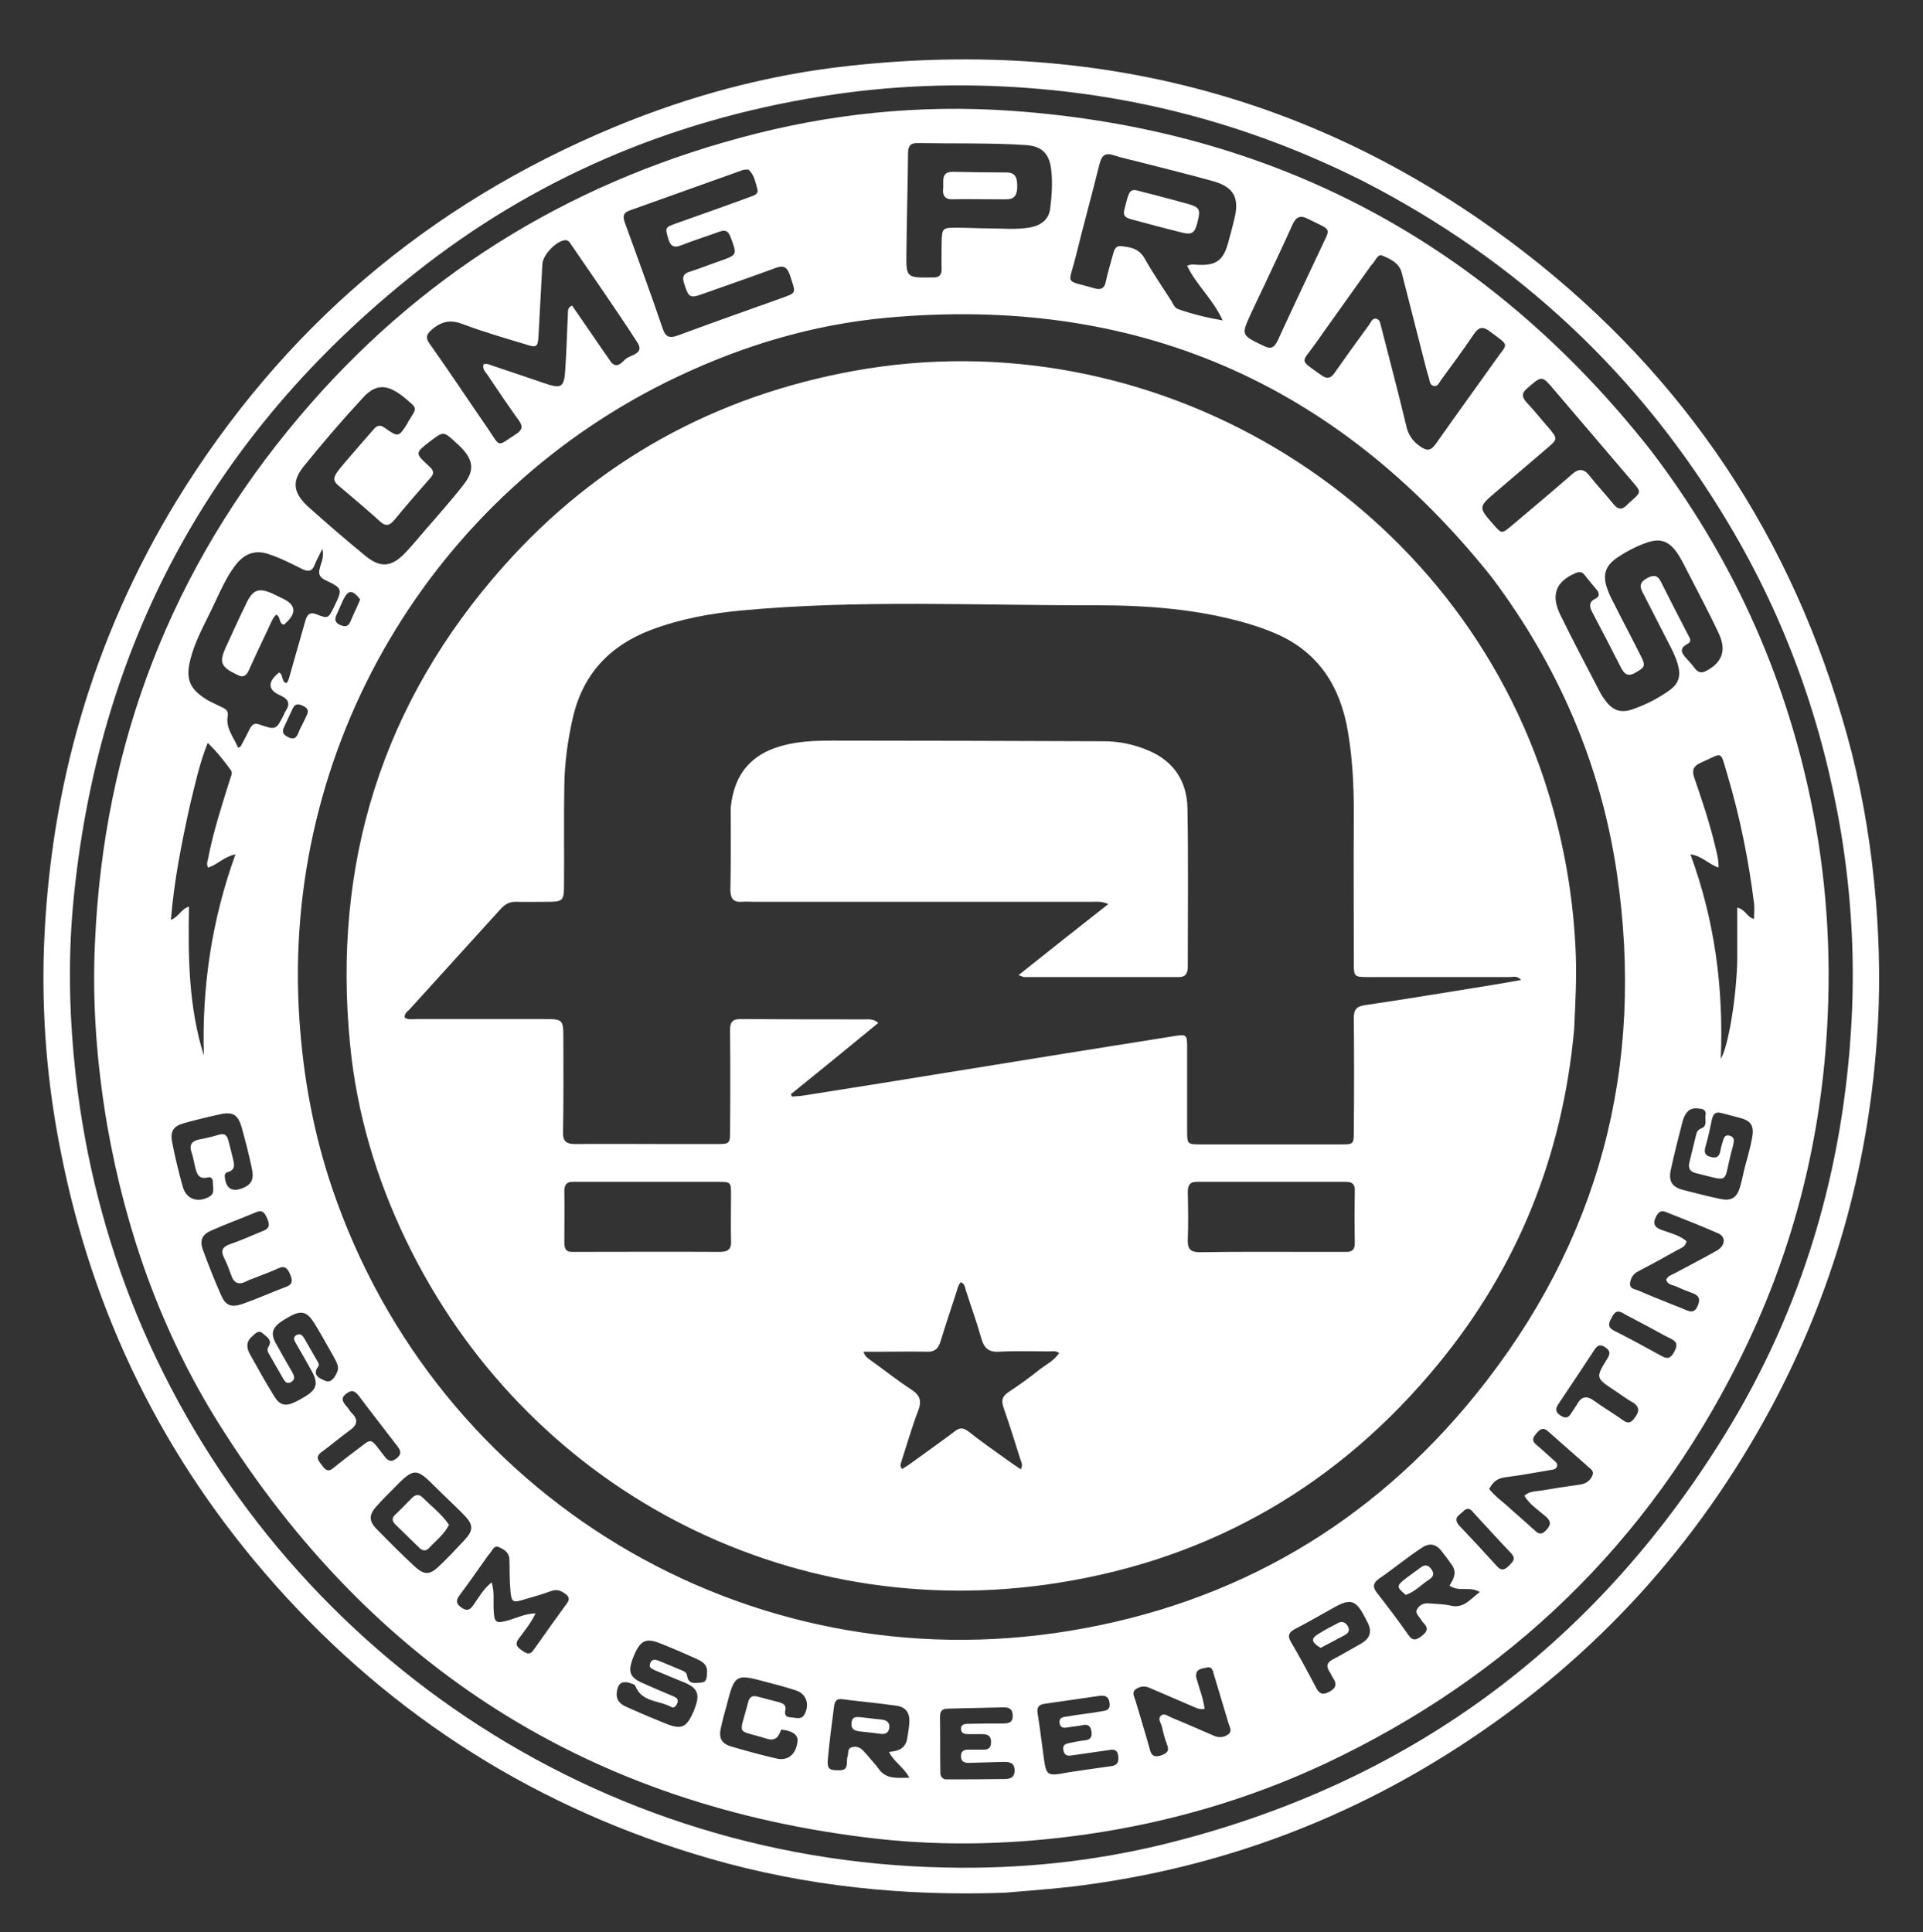
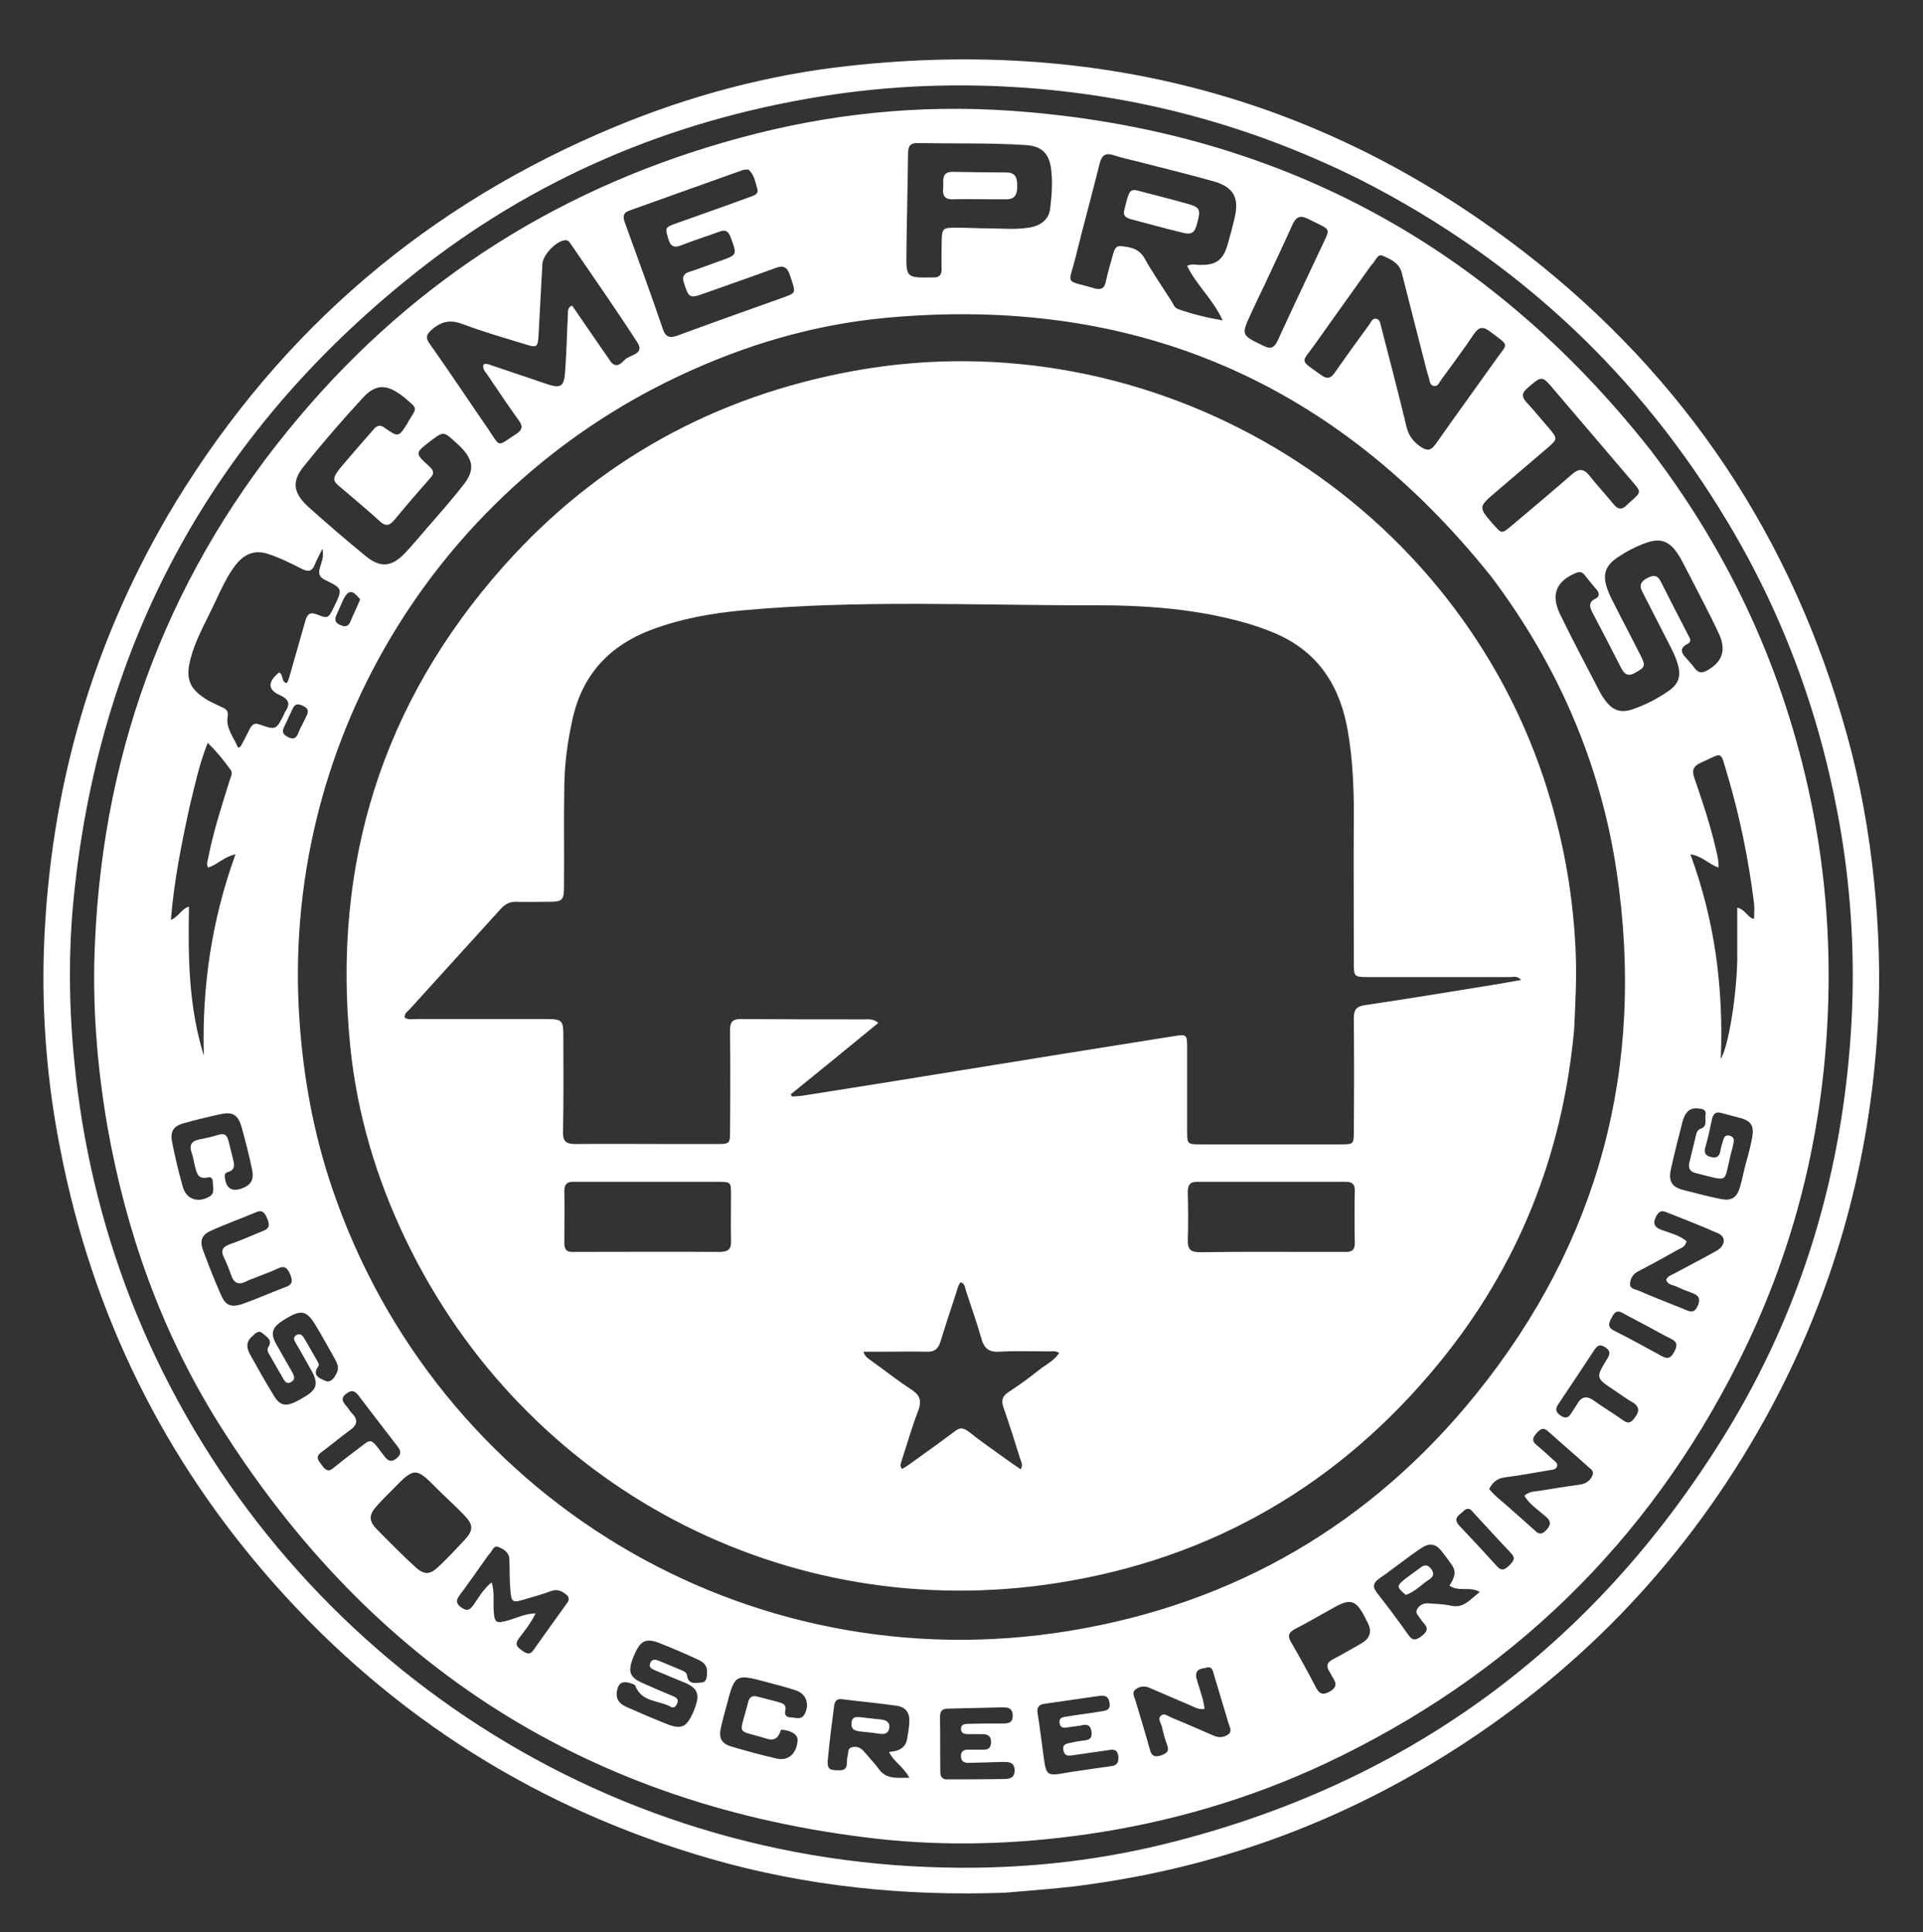
<svg xmlns="http://www.w3.org/2000/svg" id="Layer_1" x="0px" y="0px" viewBox="0 0 595.3 598.2" style="enable-background:new 0 0 595.3 598.2;" xml:space="preserve">
  <rect x="0" y="0" width="595.3" height="598.2" fill="#333333" stroke="none" />
  <style type="text/css">	.st0{fill:#FFFFFF;}</style>
-   <path class="st0" d="M130.8,463.6c-1.1-1.1-2.2-0.9-3.3,0.2c-1.7,1.7-3.4,3.5-5.1,5.1c-1.1,1-1.1,1.9-0.1,3c2.5,2.4,5,4.9,7.5,7.3 c1,1,2.1,1.1,3,0.1c2.1-2.3,4.6-4.1,6.2-7.2C136.8,468.8,133.6,466.4,130.8,463.6z M414,502.6c-1.9,1-3.8,2-5.6,3.1 c-2.7,1.6-2.6,2.6,0.4,4.5c2.4-1.3,4.8-2.5,7.2-3.8c1.2-0.6,2.1-1.4,1.2-3C416.3,502,415.2,501.9,414,502.6L414,502.6z M73.4,208.9 c1.8,1,2.8,0.4,3.6-1.3c1.9-4.3,4-8.6,6-12.9c0.7-1.5,1.3-3.2,2.5-4.4c1.5,0.6,0.7,2.8,2.4,3.1c4.1-3.5,3.9-6.1-0.6-8.2 c-1-0.5-1.9-0.9-2.9-1.4c-4.2-1.9-6.1-1.3-8.1,2.9c-2.2,4.5-4.3,9.1-6.4,13.7C67.8,205,68.3,206.5,73.4,208.9L73.4,208.9z  M229.8,279.2c1.2-0.1,2.3,0,3.5,0h104.9c1.4,0,2.9-0.2,4.9,0.7c-9.4,7.4-18.4,14.5-27.8,22c1.1,0.4,1.5,0.6,1.8,0.6H365 c2.2,0,2.7-1.4,2.7-3.3c0-16.4,0.2-32.7-0.1-49.1c-0.2-8.2-4.2-14.4-12-17.7c-4.4-1.9-9.1-2.9-13.8-2.9c-28.1-0.1-56.2-0.2-84.3-0.2 c-3.8,0-7.5,0.1-11.3,0.7c-12.3,2-18.8,8.3-20,20.1c0,8.5,0.1,17-0.1,25.6C226.2,278.4,227.2,279.4,229.8,279.2L229.8,279.2z" />
  <path class="st0" d="M155.9,175.3c-37.6,42.3-53.1,92.1-47.5,148.4c2.1,21.1,8.1,41.2,17.3,60.3c36.8,76.5,117.7,119.3,201.6,106.1 c47.9-7.5,87.4-30.5,118.1-68c24.5-29.9,38.3-64.3,41.9-103.3c0.4-8.6,0.9-17.2,0.4-25.8c-0.9-17.8-4.2-35.1-9.8-52 c-29.5-88.3-121.6-142.8-213.4-126.2C221.4,122.6,184.9,142.7,155.9,175.3z M222.7,387.6c-15-0.1-30,0-45.3,0 c-2.2,0.1-2.7-1-2.7-2.8c0-5.3,0.1-10.6,0-16c0-2.1,0.8-3,2.9-2.9h44.7c4,0,4,0.1,4,4.1c0,4.6-0.1,9.3,0,13.9 C226.5,386.8,225.4,387.6,222.7,387.6L222.7,387.6z M321.6,424.2c-3,2.4-6.2,4.7-9.4,6.8c-2,1.3-2.3,2.7-1.5,4.9 c1.8,5.2,3.5,10.5,5.1,15.7c0.3,1,1,1.9,0.2,3.3c-1.5-1-3-2-4.5-3.1c-3.9-2.8-7.9-5.6-11.7-8.6c-1.6-1.2-2.7-1.3-4.3,0 c-4.5,3.4-9.1,6.6-13.6,9.9c-0.8,0.6-1.7,1.1-2.6,1.7c-1-1-0.3-1.8-0.1-2.8c1.7-5.2,3.1-10.2,5-15.1c1.2-3.1,0.7-4.9-2.1-6.7 c-4.3-2.8-8.3-6-12.5-9c-0.8-0.6-1.8-1.1-2.3-2.7h6.2c4.5,0,8.9-0.1,13.4,0c2.3,0.1,3.5-0.8,4.2-3c1.6-5.2,3.3-10.3,5-15.5 c0.3-1,0.5-2.1,1.3-3c1.3,0.4,1.3,1.6,1.6,2.5c1.6,5,3.4,9.9,4.8,14.9c0.8,2.9,2.2,4.3,5.5,4.1c5.1-0.3,10.3-0.1,15.4-0.1 c1,0,2.1-0.3,3.2,0.5C326.2,421.4,323.7,422.5,321.6,424.2L321.6,424.2z M416.8,387.6h-8.7c-12.4,0-24.5-0.1-36.6,0.1 c-2.9,0-3.9-0.9-3.8-3.9c0.2-4.9,0.1-9.9,0-14.8c0-2,0.6-3.1,2.8-3.1h46.2c1.9,0,2.8,0.8,2.7,2.8c-0.1,5.4-0.1,10.8,0,16.3 C419.4,386.8,418.6,387.6,416.8,387.6z M169.7,279.2c4.5,0,4.9-0.4,4.9-5c0.1-10.4-0.1-20.7,0.1-31.1c0.1-7.2,1.1-14.2,2.7-21.2 c3.2-13.4,11.5-22.1,24.2-26.9c9-3.4,18.4-5.1,28-6c36.6-3.4,73.4-1.5,110-1.6c15.7,0,31.3,1.2,46.5,5.6c3,0.9,5.9,1.9,8.7,3.1 c13.5,5.8,20.2,16.6,22.5,30.6c1.4,8.2,1.8,16.5,1.8,24.9c-0.1,15.6,0,31.2,0,46.8c0,3.9,0.2,4.1,4.2,4.1h44.2c1,0,2.1-0.5,3.4,0.9 c-3.3,0.6-6.2,1.1-9.2,1.6c-13.1,2.1-26.2,4.3-39.2,6.2c-2.6,0.4-3.4,1.4-3.4,4c0.1,11.7,0.1,23.4,0,35.2c0,3.8-0.1,3.9-3.9,3.9 h-43.6c-4,0-4.1-0.1-4.1-4.1v-26.4c0-3.3-0.3-3.6-3.5-3.1c-22.6,3.6-45.3,7.2-67.9,10.9c-16,2.6-32.1,5.2-48.1,7.7 c-0.9,0.1-1.9,0.1-2.8,0.2c-0.1-0.2-0.3-0.5-0.4-0.7c9-7.3,18-14.6,27.1-22.1c-1.5-1.3-2.9-1.1-4.2-1.1c-12.8,0-25.6,0-38.4-0.1 c-2.6,0-3.3,1-3.3,3.4c0.1,10.5,0.1,20.9,0,31.4c0,3.7-0.1,3.9-4,3.9h-13.7c-10.3,0-20.2-0.1-30.2,0c-2.8,0-3.9-0.8-3.8-3.8 c0.2-9.7,0.1-19.4,0.1-29.1c0-5.6-0.2-5.8-5.9-5.8H129c-1.2,0-2.5,0.3-3.7-0.4c-0.2-1.3,0.8-1.9,1.5-2.6 c9.4-10.4,18.9-20.8,28.3-31.2c1.3-1.4,2.7-2.1,4.5-2.1C163.1,279.3,166.4,279.2,169.7,279.2L169.7,279.2z M295,61.7 c3.9-0.1,7.7,0,12.2,0h4.4c2.8,0,3.3-1.8,3.3-4c0-2.3-0.3-4.3-3.3-4.3c-5.5,0-11-0.1-16.5-0.2c-3.8-0.1-3,2.7-3.1,4.9 C291.7,60.3,292.3,61.8,295,61.7z M350.2,67.9c5.2,1.4,10.4,2.8,15.7,4.1c3.1,0.8,4,0.1,4.8-3.2c1-3.9,0.7-4.6-2.7-5.6 c-4-1.1-8-2.2-12-3.2c-6.4-1.5-6-2.9-8,5.2C347.6,67,348.8,67.5,350.2,67.9z M439.8,485.3c-1.6,1.2-3.3,2.4-4.9,3.6 c-2.6,2.1-2.6,2.5,0.3,4.9c2.9-1,4.9-3.3,7.4-4.9c1.3-0.9,1.4-1.9,0.4-3.2C442,484.4,441,484.4,439.8,485.3L439.8,485.3z M273,532.4 c-1.9-0.2-3.8-0.4-6.2-0.7c-1.4-0.1-3-0.5-3.2,1.7s1.2,2.5,2.9,2.7c2,0.2,4,0.4,6,0.7c1.5,0.2,2.5-0.2,2.8-1.8 C275.5,533.4,274.6,532.6,273,532.4L273,532.4z" />
  <path class="st0" d="M580.7,278.7c-1.3-15.5-3.7-30.7-7.5-45.8c-15.7-60.9-47.6-111.6-96.6-151.1c-62.5-50.2-134.2-70.2-213.8-61.4 c-24.9,2.7-49.1,9.2-72.3,18.8c-57.9,24-103.3,62.7-136,116.1C28.7,197.8,15.4,244,13.6,293.6c-0.7,21,1,41.8,5.1,62.4 c9.9,50.9,32,95.8,66.4,134.6c36.7,41.3,81.8,69.6,134.9,84.9c29.6,8.5,59.8,11.6,91,10.5c9.3-0.8,18.5-1.4,27.7-2.8 c41.7-6,80.1-20.7,115.2-43.9c40.2-26.5,71.6-61.1,94.4-103.5c19-35.5,29.8-73.4,32.7-113.6C582.1,307.8,581.9,293.3,580.7,278.7 L580.7,278.7z M573.2,315.7c-2.4,46.2-15.1,89.5-39.5,128.9c-40.6,65.6-98.5,108-173.5,126.4c-22.1,5.4-44.6,7.7-67.4,7.2 c-113.3-2.2-209.6-72-250.5-171.3c-9.7-23.7-15.9-48.2-18.8-73.5c-2-17.7-2.5-35.4-0.9-53.1C30,200.2,65.3,134.8,128.3,84.7 c36.9-29.4,79.1-47.3,125.6-54.8c21.6-3.5,43.3-4.3,65.1-2.6c36.2,2.8,70.4,12.4,103,28.8c47.9,24.6,85.6,59.9,113.1,106 c17.8,29.8,29.2,61.8,34.9,96.1C573.1,277.2,574.2,296.4,573.2,315.7L573.2,315.7z" />
  <path class="st0" d="M511,139.4C460.5,75.3,394.5,40,313,34.3c-28.4-2-56.5,0.9-84,8.4C174.7,57.4,129,86,92.7,129 C53,175.9,32.1,230.4,29.4,291.8c-0.9,19,0.6,37.9,3.8,56.7c5.8,32.9,16.8,63.9,34.5,92.2c47.3,75.4,115.2,118.6,203.9,128.6 c21.7,2.4,43.3,1.7,64.9-1.4c25.6-3.7,50.3-10.9,73.8-21.9c56.9-26.8,99.7-68.2,127.9-124.4c16.3-32.4,25.3-66.8,27.4-103.1 c1.4-23.9-0.2-47.6-5.1-71C552.2,207.8,535.8,171.9,511,139.4L511,139.4z M519.4,171.5c1.4,2.1,2.4,4.4,3.7,6.8 c3.1,6.1,6.3,12,9.1,18.1c2.3,5.1,0.8,8.7-3.8,11.2c-1.4,0.8-2.5,0.8-3.6-0.5c-0.8-1.1-1.7-2.1-2.6-3.1c-1.6-1.7-2.6-3.2,0.3-4.7 c1.2-0.6,0.7-1.7,0.2-2.5c-2.9-5.6-5.8-11.2-8.6-16.8c-1-2-2.3-2-4-1.1c-1.8,0.9-2.8,2-1.8,4.1c2.9,5.6,5.7,11.2,8.6,16.8 c1,1.9,1.9,3.8,2.5,5.9c1,3.6,0.3,6-2.7,8.1c-3.5,2.5-7.3,4.4-11.3,5.8c-3.5,1.2-5.9,0.5-8.2-2.4c-0.7-0.9-1.4-1.9-1.9-2.9 c-4.1-7.9-8.3-15.8-12.2-23.8c-3.1-6.2-1.5-10.4,4.5-13c1.3-0.6,2.2-0.5,3,0.6c1.2,1.5,2.4,3,3.7,4.5c0.9,1.1,0.9,2.2-0.5,2.8 c-2,1-1.8,2.4-0.9,4.1c3,5.7,5.9,11.3,8.8,17c1,2,2.1,3.2,4.5,1.8c3-1.7,3.3-2.1,1.8-5.1c-2.8-5.6-5.8-11.2-8.6-16.8 c-0.7-1.3-1.3-2.6-1.8-4c-1.6-4.4-0.7-7.2,3.1-9.8c2.7-1.8,5.7-3.4,8.8-4.5C513.9,166.5,516.7,167.4,519.4,171.5L519.4,171.5z  M472.8,120.2c4.6-4,4.5-4,8.4,0.6l24.3,28.5c2.6,3,2.5,3.1-0.4,5.7c-0.5,0.4-1,0.9-1.5,1.4c-1.5,1.5-2.7,1.4-4.1-0.3 c-2.4-3-5.1-5.8-7.5-8.9c-1.7-2.1-3.3-2.2-5.3-0.4c-6.2,5.4-12.5,10.7-18.8,16c-3,2.5-3,2.5-5.5-0.3c-4.8-5.5-4.8-5.5,0.7-10.2 c5.2-4.5,10.5-8.9,15.7-13.4c3.5-3,3.5-3,0.5-6.6c-0.4-0.4-0.8-0.9-1.3-1.5c-1.9-2.2-3.6-4.3-5.5-6.3 C471.1,122.9,471,121.7,472.8,120.2L472.8,120.2z M428.1,79.2c2.5,1.1,5.2,2.3,5.9,5.5c2.4,9.6,4.9,19.1,7.3,28.6 c0.3,1.3,0.7,2.6,1.1,3.9c0.2,0.9,0.3,2.1,1.5,2.3c1.2,0.2,1.6-1,2.1-1.7c3.5-4.8,7-9.5,10.3-14.4c1.5-2.2,2.8-2.4,4.9-0.8 c6.4,4.8,5.6,3.4,1.7,9c-6.1,8.6-12.3,17.1-18.4,25.8c-1.6,2.2-2.7,2.3-4.9,0.8c-2.4-1.7-3.7-3.7-4.3-6.5 c-2.4-10.1-5.1-20.2-7.7-30.4c-0.3-1-0.3-2.3-1.5-2.6c-1.3-0.3-1.7,1.1-2.3,1.9c-3.6,4.9-7.2,9.9-10.7,14.9c-1.2,1.7-2.3,1.9-4,0.7 c-7.1-5.1-6.3-3.6-1.9-9.8c5.7-8.1,11.5-16.1,17.3-24.3C425.9,80.9,426.3,78.4,428.1,79.2z M387.3,97c1.4-3,2.8-6,4.3-9.1 c2.9-6.2,5.7-12.1,8.4-18.1c1.1-2.5,2.3-3.4,5-2c7.7,3.9,7,2.2,3.5,9.9c-4.3,9.2-8.7,18.4-12.9,27.6c-1.1,2.3-2.1,3-4.6,1.7 C384.2,103.7,384.2,103.8,387.3,97L387.3,97z M332.9,79.9c2.4-9.8,5.1-19.5,7.5-29.2c0.7-2.7,1.8-3.5,4.5-2.6s5.4,1.4,8.4,2.2 c7.4,1.9,14.7,3.7,21.9,5.7c6.7,1.8,8.6,5.1,6.9,11.9c-0.6,2.5-1.3,5.1-2,7.6c-1.5,5.2-3.7,6.7-9.1,6.5c-1,0-2.1-0.4-3.5,0.3 c2.8,5.9,8,10.3,11,16.9c-5.2-0.9-9.5-2-13.8-3.5c-1.1-0.4-1.5-1.5-2-2.4c-2.9-4.5-5.9-8.9-8.5-13.5c-1.7-2.9-4.4-3.3-7.2-3.6 c-1.6-0.2-2.1,1.2-2.4,2.4c-0.8,2.9-1.7,5.8-2.3,8.7c-0.4,2-1.5,2.5-3.4,2c-0.1,0-0.2-0.1-0.3-0.1C329.4,86.6,330.8,88.3,332.9,79.9 z M280.6,78.3c0.1-10.3,0.4-20.5,0.5-30.8c0-2.4,0.8-3.3,3.2-3.2c11,0.2,22.1-0.1,33.1,0.6c5,0.3,7.4,2.5,8,7.5 c0.5,4.1,0.2,8.1-0.3,12.2c-0.4,3.2-2.6,5.1-6.1,5.8c-4.4,0.8-8.9,0.3-13.3,0.3c-3.1,0-6.2-0.2-9.3-0.2c-4.8,0-4.8,0-4.9,5.1 c0,2.8-0.1,5.3,0,7.8c0,1.7-0.8,2.5-2.4,2.5h-0.6C280.6,86,280.5,86,280.6,78.3L280.6,78.3z M461.7,178.6 c20.6,27.4,33.8,57.8,38.8,91.5c8.9,60.1-5.4,114.3-43.6,161.6c-32.5,40.2-74.7,64.8-125.7,73.2c-100,16.5-196-41.4-228.4-137.1 c-5.7-16.8-8.9-34.2-10.1-52c-5.8-84.5,41.2-163.3,117.1-199.2c20.5-9.7,41.9-16.1,64.5-18.2C351.1,91.3,413.5,118.2,461.7,178.6 L461.7,178.6z M88.8,228c-1.1-0.6-1.5-1.4-1-2.6c0.9-2,1.9-4,2.8-6c0.8-1.7,1.9-1.5,3.3-0.8c1.5,0.7,1.7,1.6,1,3 c-0.5,1-1,2.1-1.6,3.3C92.1,226.7,92.2,230,88.8,228z M104.2,190.3c0.7-1.5,1.3-3,2-4.5c1.6-3.3,2.9-3.3,5.3-0.2 c-1,2.4-2.1,4.6-3,6.8c-0.7,1.6-1.6,1.8-3.2,1.1S103.5,191.8,104.2,190.3L104.2,190.3z M195.1,65.1c11.6-4.1,23.1-8.3,34.7-12.4 c0.5-0.2,1.1-0.2,1.9-0.2c1.8,1.6,2.1,3.8,2.7,5.8c0.6,1.9-1,2.2-2.3,2.7c-7.6,2.8-15.3,5.5-22.9,8.2c-3.4,1.2-3.3,1.4-2.3,4.8 c0.7,2.4,1.9,2.8,4.1,1.9c3.8-1.5,7.7-2.7,11.5-4.1c2-0.8,3-0.3,3.7,1.7c2,5.4,2.1,5.4-3.3,7.3c-3.2,1.1-6.4,2.4-9.6,3.4 c-1.8,0.6-2.1,1.6-1.6,3.3c1.5,4.8,1.8,5,6.4,3.3c7.3-2.6,14.6-5.1,21.9-7.8c2.4-0.9,3.6-0.5,4.5,2.1c2,6.1,2.3,5.4-3.4,7.5 c-10.4,3.7-20.8,7.4-31.1,11.2c-2.6,1-4,0.7-4.9-2.2c-3.7-10.9-7.7-21.7-11.6-32.5C192.7,67,192.9,65.8,195.1,65.1L195.1,65.1z  M134.1,101.7c3-2.4,5.7-2.7,9.3-1.3c6.4,2.4,13,4.3,19.6,6.3c3.1,1,3.5,0.7,3.7-2.6c0.4-7.4,0.8-14.9,1.2-22.3 c0.1-2.8,4.1-7,6.8-7.4c1.1-0.2,1.6,0.5,2.1,1.3c6.9,10.1,13.9,20.1,20.5,30.3c2.4,3.7-2.3,3.8-3.8,5.3c-1.2,1.2-2.9,3.1-4.7,0.3 c-0.9-1.4-1.9-2.7-2.9-4.2c-3-4.4-5.9-8.6-8.8-12.8c-1.6,0.7-1.2,1.9-1.3,2.8c-0.3,5.6-0.4,11.2-0.8,16.8c-0.3,5.8-1.2,6.3-6.6,4.4 c-5.2-1.8-10.4-3.5-15.7-5.3c-1-0.3-1.9-0.9-3-0.5c-0.5,1.6,0.7,2.4,1.3,3.4c3.2,4.8,6.4,9.5,9.7,14.1c1.2,1.7,1,2.8-0.8,4 c-6.2,4-4.8,4.4-8.8-1.5c-6-8.7-11.8-17.5-17.9-26.1C131.5,104.5,132,103.4,134.1,101.7L134.1,101.7z M94.1,144.3 c5.8-7.2,11.9-14.3,18.2-21.1c3.9-4.3,7.3-4.3,12-0.8c0.3,0.2,0.6,0.5,0.9,0.7c4.2,3.6,4,2.9,1.2,7.4c-0.1,0.1-0.1,0.2-0.1,0.3 c-2.9,4.6-2.9,4.7-7.3,1.6c-1.5-1.1-2.5-0.5-3.4,0.6c-2.8,3.2-5.6,6.4-8.5,9.8c-5.5,6.4-4.3,5.7,0.6,10c3.3,2.8,6.6,5.6,9.9,8.6 c1.6,1.5,2.8,1.5,4.3-0.2c3.7-4.5,7.5-8.9,11.3-13.2c1.3-1.4,1.1-2.3-0.3-3.6c-4.5-4.1-4.5-4.1,0.3-7.8c4.1-3.1,4.1-3.1,7.8,0.3 c0.7,0.6,1.3,1.2,1.9,1.8c3.6,3.8,4,6.9,0.8,11.1c-3.7,4.8-7.8,9.4-11.8,14c-2.1,2.4-4.1,4.9-6.3,7.2c-4.3,4.6-7.8,5-12.6,1 c-6.1-5-12-10.1-17.8-15.3C90.7,152.4,90.3,149,94.1,144.3L94.1,144.3z M59,203.9c1.4-5.4,4.1-10.2,6.5-15.2 c0.9-1.8,1.7-3.7,2.7-5.7c1.5-3.1,3-5.9,5-8.4c2.6-3.2,5.8-4.4,9.8-3.1c3.7,1.2,7.2,3,10.6,4.7c1.9,0.9,3,0.7,3.8-1.3 c0.6-1.5,1.4-2.9,2.4-5c0.6,2.7-0.4,4.3-0.8,6c-0.5,1.8-0.1,2.8,1.7,3.7c5.4,2.6,5.4,2.7,2.7,8.3c-1.8,3.6-1.8,3.7-5.4,2.3 c-2.3-0.9-3,0.3-3.5,2.1c-1.6,5.5-3.1,11-4.7,16.5c-0.3,0.9-0.4,1.9-1.1,2.7c-1.7-0.4-0.9-2.7-2.3-3.3c-3.6,2.9-3.6,5.4,0.4,7.1 c2.6,1.2,3.1,2.6,1.6,4.9c-0.2,0.2-0.3,0.5-0.4,0.8c-2.5,5-2.5,5.1-7.7,3.3c-1.6-0.6-2.3,0.1-3,1.4c-0.9,1.8-1.8,3.6-2.8,5.4 c-0.1,0.1-0.3,0.2-0.8,0.4c-1.3-3.2-3.9-6-3.2-9.8c0.2-1.3-0.3-2-1.3-2.5c-1.6-0.8-3.2-1.5-4.7-2.3C58.7,213.5,57.3,210.3,59,203.9 L59,203.9z M58.8,249.3c1.6-6.5,2.9-12.8,5.5-19.3c2.9,2.8,5.1,5.6,7.2,8.5c0.6,0.9-0.1,2.1-0.4,3.1c-2.5,8-5.1,16-6.7,24.3 c-0.2,0.8-0.5,1.7,0,2.7c2.8-0.8,4.8-3.3,8.5-4.1c-7.4,20.4-10.4,41.1-9.8,62.3c-4.7-15-4.9-30.4-4.6-46.1c-2.4,0.7-3.1,3.1-5.6,4.1 C53.9,272.6,56.2,261.1,58.8,249.3z M56.6,367.5c-1.3-4.6-2.4-9.2-3.3-13.8c-0.7-3.5,0.4-5.1,3.8-6c3.6-1,7.3-1.9,11-2.7 c3.9-0.9,5.6,0.1,6.7,4c1.2,4.3,2.3,8.6,3.2,12.9c0.7,3.3-0.2,4.9-3,6c-3.2,1.2-5,0.1-5.4-3.4c-0.1-0.8,0.1-1.4,0.9-1.6 c2.4-0.7,2.1-2.3,1.6-4.2c-0.5-1.9-0.9-3.8-1.4-5.6c-0.4-1.6-1.2-2.3-2.9-1.8c-2,0.6-4.1,1.1-6.2,1.5c-2.3,0.5-3.1,1.7-2.3,4 c0.4,1.1,0.6,2.2,0.9,3.6c0.6,2.5,0.9,5,4.3,4.1c0.9-0.2,1.4,0.6,1.4,1.5c-0.1,1.5,0.8,3.4-1.1,4.5 C61.2,372.5,57.7,371.3,56.6,367.5z M68.4,400.9c-2-4.5-3.8-9.1-5.5-13.7c-1.2-3.2-0.4-5,2.7-6.3c4.5-2,9.2-3.7,13.7-5.6 c2.1-0.9,2.7,0.4,3.4,1.9c0.6,1.5,1.1,2.9-1,3.8c-3.5,1.4-6.9,3-10.5,4.2c-2.5,0.9-2.9,2.1-1.8,4.3c0.8,1.6,1.5,3.4,2.1,5.1 c0.8,2.6,2.3,3.4,4.8,2.1c0.8-0.5,1.8-0.7,2.9-1.2c2.5-1,4.8-1.8,6.9-2.8s2.9,0,3.7,1.8c0.7,1.7,1,3.1-1.2,3.9 c-4.5,1.7-9,3.7-13.5,5.3C71.5,404.9,69.8,404.2,68.4,400.9L68.4,400.9z M98.5,423.1c0.4-0.5,0.1-1.1-0.2-1.6 c-1.4-2.4-2.8-4.9-4.2-7.3c-0.6-0.9-1.3-1.5-2.4-0.8c-1,0.6-0.7,1.5-0.2,2.3c1.7,2.9,3.4,5.9,5,8.8c2.1,3.8,1.6,5.7-2.1,7.9 c-1,0.6-2,1.2-3.1,1.7c-2.9,1.4-4.7,1-6.4-1.8c-2.6-4.2-5-8.5-7.4-12.8c-1.1-1.9-1.5-3.9,0.4-5.6c1-0.9,2.1-2.3,3.4-1.1 c1.1,1,3.2,2,1.8,4.2c-0.6,0.9-0.1,1.7,0.3,2.4c1.4,2.4,2.8,4.9,4.2,7.3c0.5,0.9,1.2,2,2.5,1.2c1.4-0.8,1-1.9,0.4-3 c-1.7-3-3.4-5.9-5-8.8c-1.8-3.2-1.3-5,1.8-7.1c0.6-0.4,1.3-0.8,2-1.2c4-2.3,5.7-1.8,8.1,2c0.6,1,1.2,2,1.9,3.2 c1.5,2.7,3,5.2,4.4,7.8c0.6,1.2,1.3,2.5,0.7,3.9c-0.7,1.6-1.8,3.6-3.7,2.8C99.3,426.9,96.4,425.9,98.5,423.1L98.5,423.1z M110,449.2 c-2.4,1.8-4.6,3.5-6.8,5.3c-1.6,1.4-2.6,0.5-3.5-0.8s-2.4-2.5-0.2-4.1c3-2.2,5.8-4.6,8.7-6.7c2.3-1.6,2.9-3.2,0.7-5.4 c-0.7-0.7-1.1-1.6-1.8-2.3c-1.2-1.4-1.6-2.5,0.2-3.8c1.8-1.3,2.7-0.6,3.8,0.8c3.9,5.2,7.9,10.3,11.8,15.4c1,1.3,1.7,2.4-0.1,3.9 c-1.9,1.5-2.9,0.6-4-0.9c-0.1-0.2-0.2-0.3-0.4-0.5C114.3,444.6,115.1,445.5,110,449.2z M135.7,485.1c-2.6,2.5-4.4,2.5-7.1,0.1 c-4.1-3.8-8.1-7.8-12-11.8c-2.5-2.5-2.4-4.5,0-7.1c1.6-1.8,3.3-3.5,5.2-5.4c6.4-6.6,7-6.6,13.2-0.3c2.9,2.9,5.9,5.6,8.7,8.5 c2.9,3,2.9,4.7,0.1,7.7C141.1,479.7,138.5,482.5,135.7,485.1L135.7,485.1z M175.5,496.4c-3.5,4.8-6.9,9.6-10.3,14.4 c-1.2,1.8-2.3,1.1-3.6,0.2c-1.4-1-2.4-1.8-1-3.7c1.8-2.4,3.7-4.7,5.2-7.8c-3.1,0.1-5.6,1.3-8.2,2.1c-4.2,1.2-4.6,0.9-4.8-3.5 c-0.1-2.6,0.3-5.2-0.6-8.2c-2.6,2.1-4,4.7-5.7,7.1c-1.2,1.7-2.2,1.8-3.8,0.6c-1.5-1.1-1.6-2.1-0.5-3.6c2.7-3.6,5.2-7.2,7.9-11 c0.6-0.8,1-1.5,1.5-2c0.8-0.8,1.2-2.7,2.8-2c1.7,0.7,3.3,1.7,3.3,4c0.1,3.1,0,6.2,0.3,9.3c0.3,3.8,0.7,4,4.3,2.9 c2.8-0.8,5.6-1.6,8.3-2.6c1.7-0.6,3-0.2,4.3,0.8C176.1,494.2,176.5,495.1,175.5,496.4z M217.2,520.9c-1.5,0.1-4.1,0.9-4.5-2.1 c-0.1-0.9-0.8-1.3-1.5-1.6l-7.2-3c-1.1-0.4-2.1-0.7-2.7,0.7c-0.6,1.5,0.6,1.8,1.6,2.3c3.1,1.3,6.3,2.6,9.4,3.9 c3.6,1.6,4.3,3.5,3,7.2c-0.2,0.5-0.4,1.1-0.6,1.6c-2.2,5-3.7,5.7-8.7,3.7c-4-1.6-8-3.3-12-5.1c-2.1-0.9-3.5-2.3-3-5 c0.4-2.2,1.4-3.1,3.8-2.5c0.8,0.3,1.8,0.5,1.9,1c2,5.1,7.4,4.4,11.1,6.5c0.9,0.5,1.6-0.4,1.9-1.3c0.4-1.1-0.3-1.6-1.2-2 c-3.1-1.3-6.2-2.6-9.3-4c-4.4-1.9-5-3.6-3-8.5c2-4.8,3.7-5.7,8.2-3.9c3.8,1.5,7.5,3.1,11.2,4.8c1.6,0.7,3.2,1.6,3.3,3.7 C218.8,518.8,219,520.8,217.2,520.9L217.2,520.9z M249.1,530.7c-1.1,2-2.9,1-4.4,1c-1.3,0-1.9-0.8-1.6-2.1c0.4-1.7-0.6-2.2-2-2.6 c-2.2-0.6-4.3-1.1-6.5-1.7c-1.7-0.5-2.6,0.1-3,1.7c-0.1,0.3-0.1,0.6-0.2,0.8c-2.6,10-3.6,7.5,5.9,10.5c2.9,0.9,3.8-0.7,4.5-2.8 c3.4,0.3,5.3,1.6,5.1,3.5c-0.4,4-2.8,6.2-6.3,5.5c-4.8-1.1-9.6-2.4-14.3-3.8c-3-0.9-3.9-2.7-3.1-5.9c0.5-2.3,1.1-4.5,1.8-7 c2.4-9.4,2.8-9.6,12-7.1c3.1,0.8,6.2,1.6,9.2,2.6C249.6,524.3,250.7,527.6,249.1,530.7L249.1,530.7z M281.5,533.3 c-0.1,1.7-0.4,3.5-0.7,5.2c-0.6,2.9-2.8,3.7-5.6,3.9c1.5,3.1,4.6,4.7,6.3,8c-3.8,0-7.2,0.6-9.6-2.9c-0.8-1.2-1.9-2.2-2.9-3.5 c-0.7-0.8-1.3-1.5-1.9-2.1c-1-1-2.2-1.3-3.5-0.9c-1.3,0.4-0.9,1.7-1.2,2.7c-0.6,1.7,0.7,4.5-2.7,4.4c-3.2,0-3.7-0.5-3.4-3.7 c0.5-5.4,1.2-10.8,1.9-16.1c0.2-1.5,0.7-2.5,2.6-2.2c5.6,0.7,11.1,1.2,16.7,2C280.4,528.5,281.7,530.3,281.5,533.3L281.5,533.3z  M310.6,550.8c-5.9,0.1-11.8,0.1-18,0.1c-1.6-0.5-1.5-1.7-1.5-2.7c-0.1-5.5,0-11-0.1-16.6c0-1.8,0.6-2.6,2.5-2.6 c5.7-0.1,11.4-0.3,17.1-0.4c1.7,0,2.8,0.4,2.9,2.4c0.1,2.2-1.1,2.6-2.9,2.6c-3.6,0-7.2,0-10.7,0.1c-1.2,0-2.5,0.1-2.4,1.7 c0.1,1.4,1.3,1.5,2.4,1.5h4.1c1.6,0,2.8,0.4,2.8,2.4s-1,2.5-2.7,2.4h-4.4c-1.3,0-2.3,0.5-2.2,2.1c0,1.6,1.1,2,2.3,2 c3.6-0.1,7.2-0.2,10.7-0.3c1.8,0,3.5,0,3.6,2.6C314.1,550.6,312.4,550.8,310.6,550.8L310.6,550.8z M344.1,546.8 c-4.3,0.6-8.6,1.2-13.2,1.9c-7,1.3-7,1.3-7.9-5.4c-0.6-4.3-1.1-8.6-1.8-12.9c-0.3-1.9,0.5-2.7,2.2-2.9c5.6-0.8,11.1-1.6,16.6-2.4 c1.8-0.3,3.2-0.1,3.5,2.2c0.3,2.5-1.6,2.3-2.9,2.6c-3.3,0.6-6.7,0.9-10,1.5c-1.1,0.2-2.8,0.1-2.6,2c0.3,2,1.8,1.5,3.2,1.3 c1.3-0.2,2.7-0.3,4-0.6c1.8-0.4,2.5,0.5,2.7,2.1c0.2,1.5-0.3,2.4-1.9,2.6c-1.7,0.2-3.4,0.5-5.1,0.9c-1.2,0.2-2,0.7-1.7,2.2 s1.1,1.8,2.5,1.6c3.9-0.6,7.9-1.1,11.8-1.7c1.7-0.3,2.5,0.2,2.7,2C346.3,545.3,346.1,546.5,344.1,546.8L344.1,546.8z M380.2,537 c-1.3,0.9-2.9,1.1-4.4,0.4c-4.4-1.9-8.7-3.8-13.1-5.6c-1-0.4-2.2-1.5-3.2-0.7c-1.3,1-0.1,2.3,0.2,3.5c0.4,1.9,0.9,3.8,1.6,5.6 c0.8,2-0.2,2.7-1.9,3.3c-1.9,0.6-2.9,0.2-3.4-1.7c-1.4-5.1-3-10.2-4.5-15.3c-0.3-1.1-1.3-2.5,0.1-3.5c1.2-0.9,2.7-1.1,4.1-0.5 c4.3,1.8,8.5,3.7,12.8,5.5c1.3,0.5,2.5,1.4,4.4,1.1c-0.4-3.4-1.7-6.4-2.6-9.8c-0.3-2.8,1.8-2.6,3.2-3c1.8-0.5,2,1.1,2.3,2.2l4.5,15 C380.6,534.6,381.6,536,380.2,537z M421.3,508.9c-2.9,1.6-5.7,3.3-8.6,4.8c-1.9,1-2.3,2.1-1.1,3.9c0.4,0.6,0.6,1.2,1,1.8 c1.3,1.9,1.1,3.2-1.1,4.4c-2.1,1.1-3.1,0.6-4.1-1.3c-2.5-4.8-5.1-9.6-7.8-14.2c-1.1-1.9-0.6-2.9,1.2-3.9c4.3-2.2,8.5-4.7,12.7-7 c4.4-2.4,6.2-1.9,8.6,2.5c0.4,0.8,0.8,1.5,1.3,2.5C424.9,505.4,423.9,507.4,421.3,508.9L421.3,508.9z M449,497.1 c-2.2-0.5-4.6-0.5-6.9-0.7c-1.5-0.1-2.7,0.6-3.4,1.8c-0.7,1.2,0.4,2,0.9,2.8c0.4,0.6,0.7,1.1,1.2,1.6c1.6,1.7,0.8,2.8-0.8,4 c-1.6,1.2-2.7,1.5-4-0.4c-3.1-4.4-6.4-8.8-9.7-13c-1.6-2-1.1-3.2,0.7-4.5c2.1-1.4,4.1-3,6.3-4.6c2.4-1.8,4.7-3.5,7-5 c2.1-1.4,4.1-1.1,5.7,0.8c1.2,1.5,2.4,3.1,3.5,4.7c1.5,2.2,0.6,4.2-0.8,6.3c2.9,2.1,6.3,0.1,9.4,2 C455.1,495.1,453.2,498.1,449,497.1L449,497.1z M467.2,484.7c-1.3,1.2-2.3,1.9-3.8,0.2c-3.8-4.2-7.7-8.4-11.6-12.5 c-2.4-2.6,0.3-3.4,1.6-4.9c1.5-0.9,2.1,0.1,2.8,0.9c3.9,4.2,7.7,8.4,11.6,12.5C469.4,482.6,468.3,483.5,467.2,484.7z M493,456.7 c-0.6,1.6-1.9,2.6-3.7,2.9c-4.1,0.6-8.2,1.2-12.3,1.9c-1.6,0.3-3.5,0.1-5.1,1.6c1.6,2.7,4.3,4.4,6.6,6.4c1.9,1.6,1.5,2.8,0.1,4.3 c-1.2,1.3-2.2,1.3-3.4,0.1c-2.3-2.1-4.6-4.1-7.1-6.3c-2.4-2.3-5.1-4.1-7.1-6.6c1.1-2.1,2.5-3.3,4.8-3.6c4.8-0.6,9.6-1.5,14.3-2.3 c0.8-0.1,1.6-0.2,1.9-1.1s-0.4-1.4-1-1.9c-1.8-1.6-3.6-3.3-5.4-4.8c-1.6-1.3-1-2.4,0.1-3.6c1.1-1.3,2.1-1.9,3.6-0.5 c4,3.6,8,7,12,10.6C492,454.6,493.6,455.2,493,456.7z M506.3,438.6c-1.1,1.6-2,2.5-3.9,1.1c-2.9-2.1-6-3.9-8.9-6 c-2.2-1.6-3.9-1.5-5.3,1.1c-0.6,1-1.2,1.8-1.7,2.6c-0.9,1.6-1.9,1.9-3.5,0.8s-1.5-2.2-0.5-3.6c3.7-5.5,7.4-11.1,11.1-16.7 c0.9-1.4,1.8-1.8,3.3-0.8s1.7,1.9,0.7,3.5c-3.7,6-3.7,6,2.4,10c1.9,1.3,3.8,2.7,5.8,3.8C507.6,435.8,507.4,437,506.3,438.6z  M518.3,418.5c-0.9,1.7-1.8,2.5-3.8,1.4c-4.9-2.7-9.8-5.4-14.8-7.9c-2.2-1.1-1.7-2.4-0.8-4c0.8-1.6,1.6-2.6,3.6-1.4 c1.7,1,3.6,1.9,5.6,3c3.3,1.7,6.3,3.5,9.4,5C519.4,415.6,519.2,416.8,518.3,418.5L518.3,418.5z M531.3,387.3c-4.3,2.4-8.7,4.7-13,7 c-0.9,0.5-2,0.7-2.5,1.9c0.4,1.5,1.8,1.6,2.9,2c1.7,0.8,3.4,1.5,5.1,2.1c2,0.7,2.7,1.7,1.8,3.9c-0.9,2.2-2.1,2.1-3.9,1.3 c-1-0.5-2-0.8-3.2-1.3c-3.9-1.6-7.6-3-11.2-4.6c-1.1-0.5-2.8-0.5-2.7-2.2c0.1-1.4,0.8-2.8,2.2-3.6c4.2-2.2,8.4-4.5,12.5-6.8 c1.1-0.6,2.4-0.9,2.8-2.7c-2.2-1.9-5-2.5-7.7-3.5c-2.5-0.9-2.8-2.2-1.6-4.4c0.7-1.2,1.4-1.7,2.8-1.2c5.5,2.2,11,4.3,16.4,6.7 C534.4,383,534.1,385.8,531.3,387.3L531.3,387.3z M542.4,352.3c-0.5,2.7-1.2,5.3-2,8.1c-0.7,2.6-1.1,5-1.8,7.3c-1,3.2-2.7,4.2-6,3.5 c-3.9-0.8-7.7-1.8-11.6-2.8c-3.4-0.9-4.5-2.7-3.8-6.1c1.1-5.1,2.4-10.2,3.7-15.2c0.3-1,0.7-2,1.4-2.8c1.2-1.4,2.8-1.2,4.3-1 c1,0.1,1.6,0.9,1.4,1.8c-0.3,1.5,0.7,3.5-1.4,4.3c-1.1,0.4-1.4,1.2-1.6,2.2c-0.7,2.7-1.3,5.5-2,8.2c-0.5,1.9,0.2,3,2,3.4 c10.6,2.6,8.5,3.3,10.8-5.9c0.3-1.2,0.7-2.4,0.9-3.7c0.2-1-0.2-1.7-1.3-2s-1.6,0.3-1.9,1.2c-0.3,1.1-0.7,2.2-0.9,3.4 c-0.3,1.8-1.1,2.5-3,2c-2-0.5-2.1-1.6-1.6-3.3c0.8-2.8,1.4-5.6,2-8.5c0.4-1.6,1.2-2.3,2.9-1.8c1.8,0.5,3.6,0.9,5.3,1.4 C542.1,346.9,543.1,348.5,542.4,352.3L542.4,352.3z M543,284.5c-2.1-0.4-2.6-2.9-5.2-3.5v16.2c-0.2,11-2.7,26.8-5.1,30.6 c0.9-22.1-1.9-42.9-9.4-63.3c3.6,0.5,5.7,3.1,8.7,4.1c0.1-2.7-0.7-5-1.2-7.3c-1.7-7-4-13.8-6.3-20.5c-0.8-2.3-0.3-3.6,1.9-4.6 c7.2-3.2,6-4.1,8.3,3.5c3.9,13.1,6.6,26.4,8.3,40C543.2,281.2,543,282.8,543,284.5L543,284.5z" />
</svg>